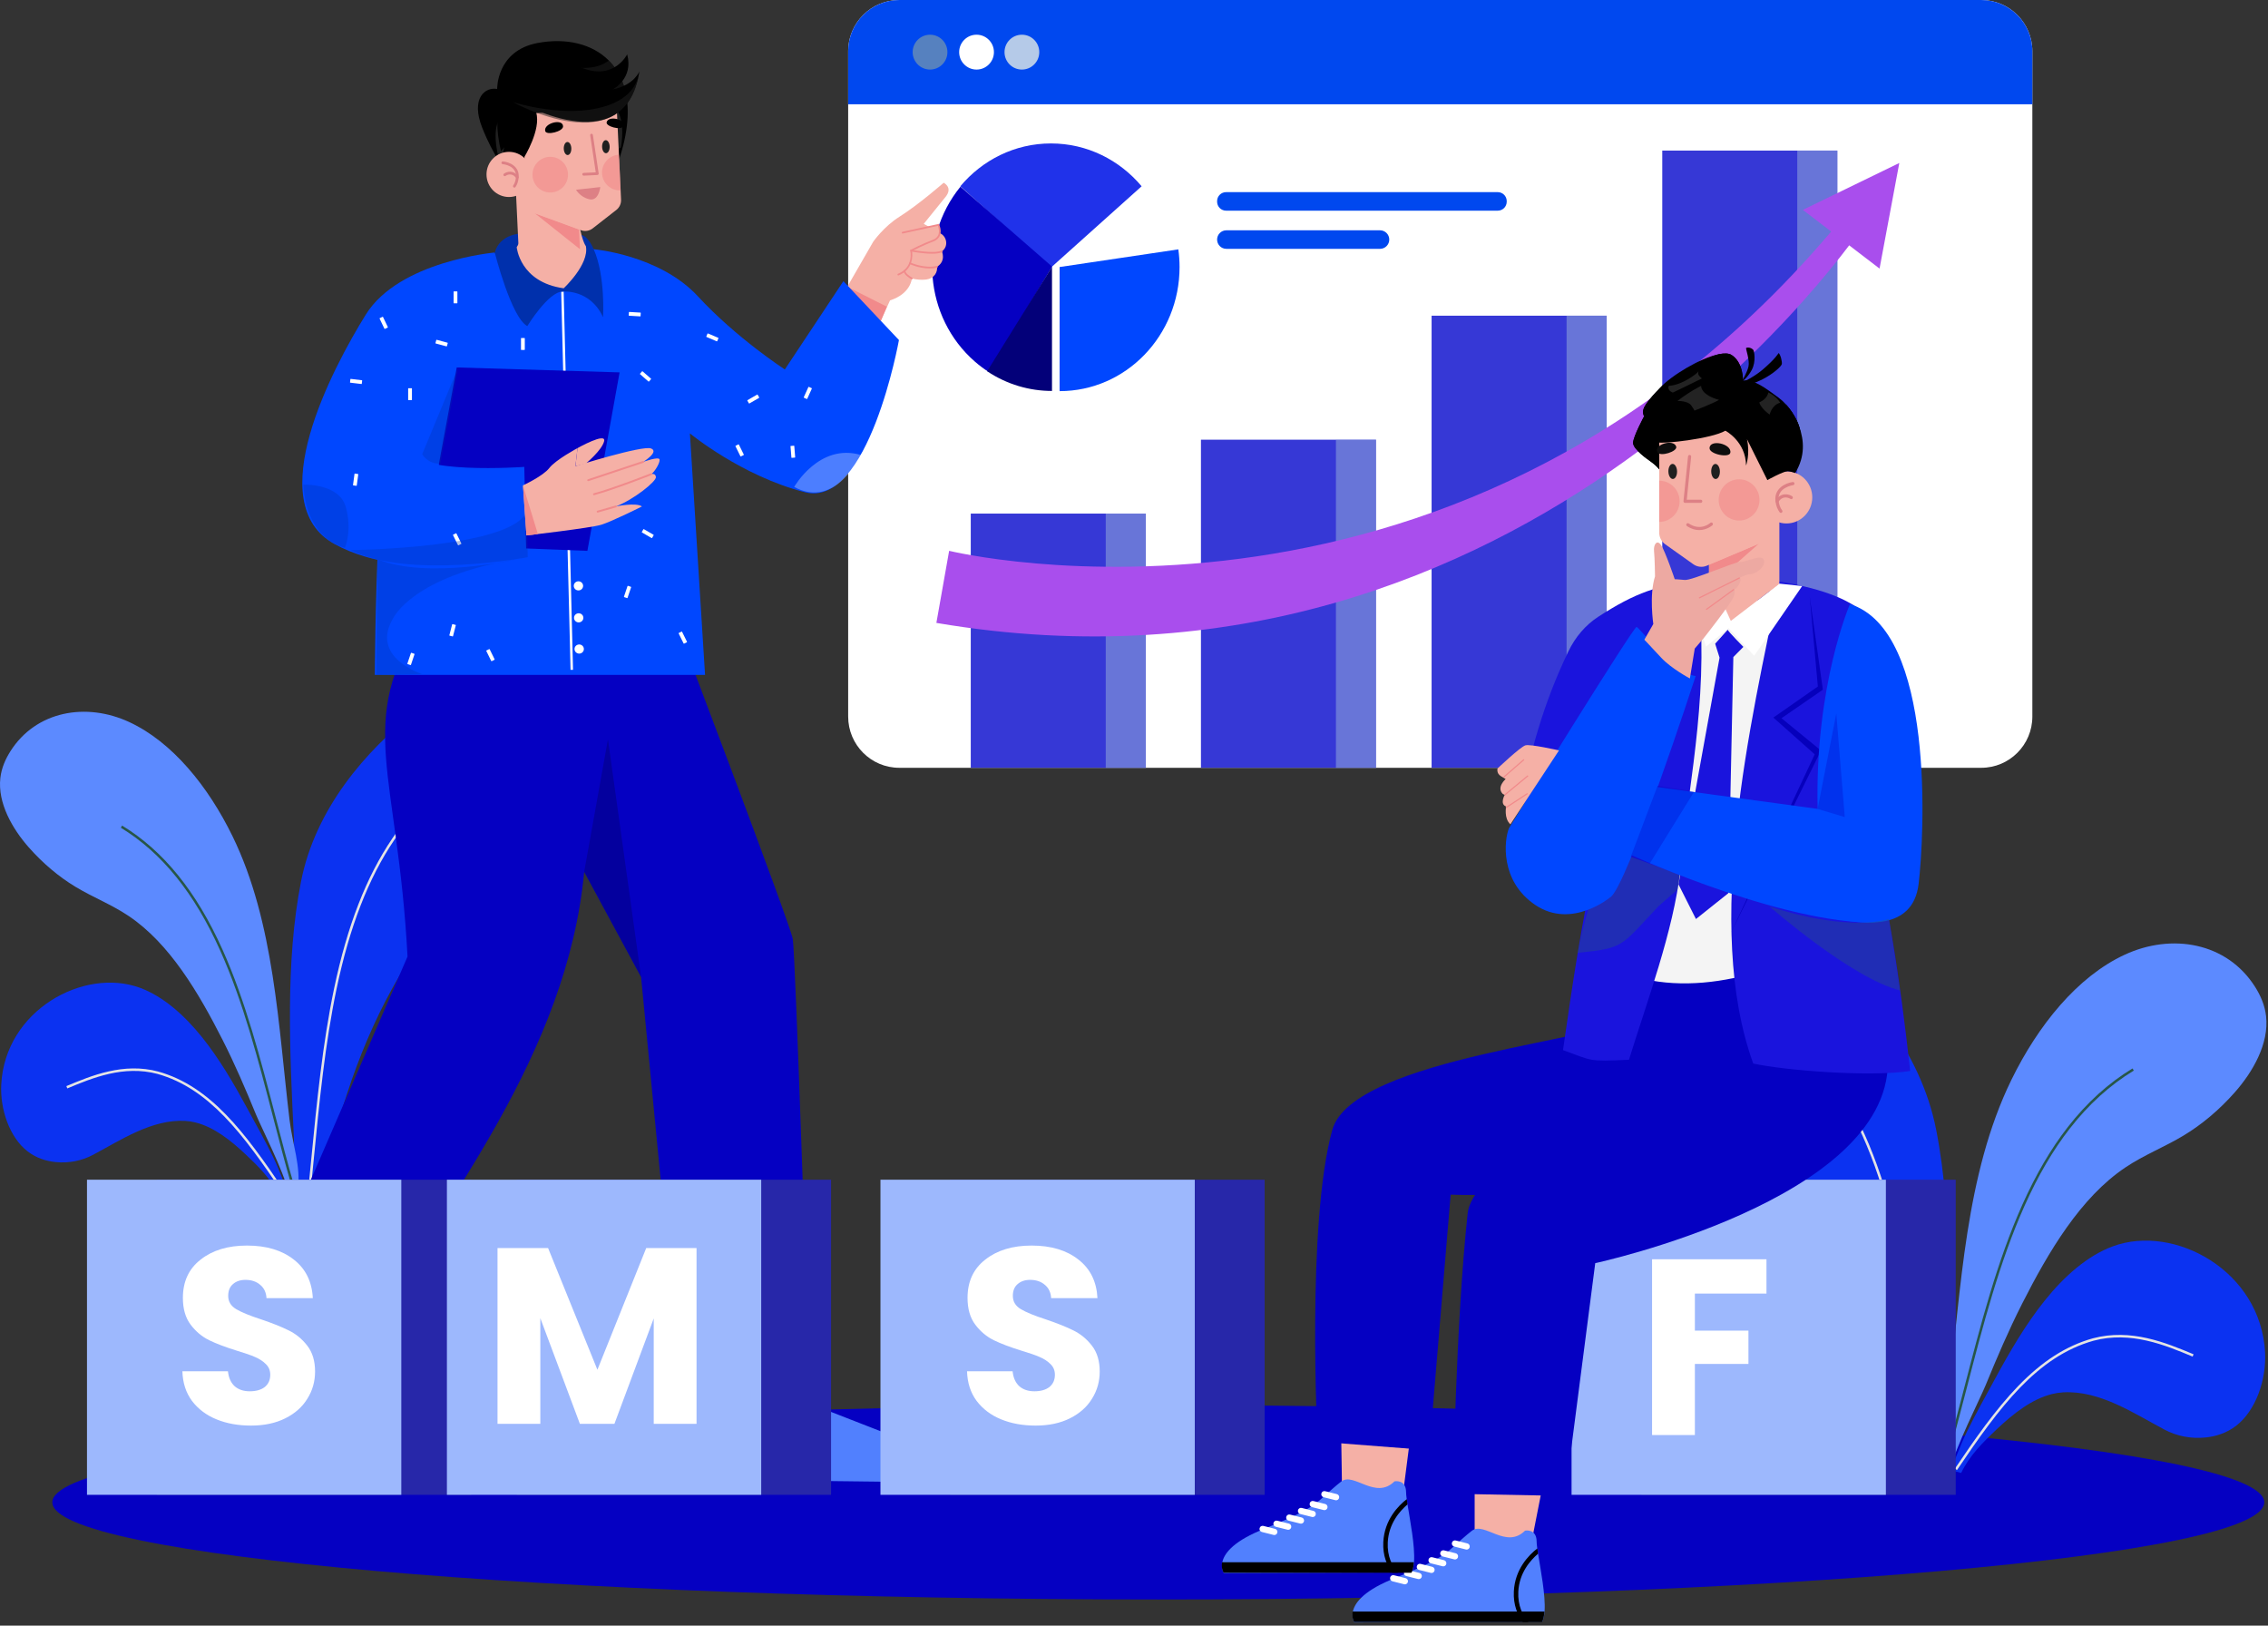
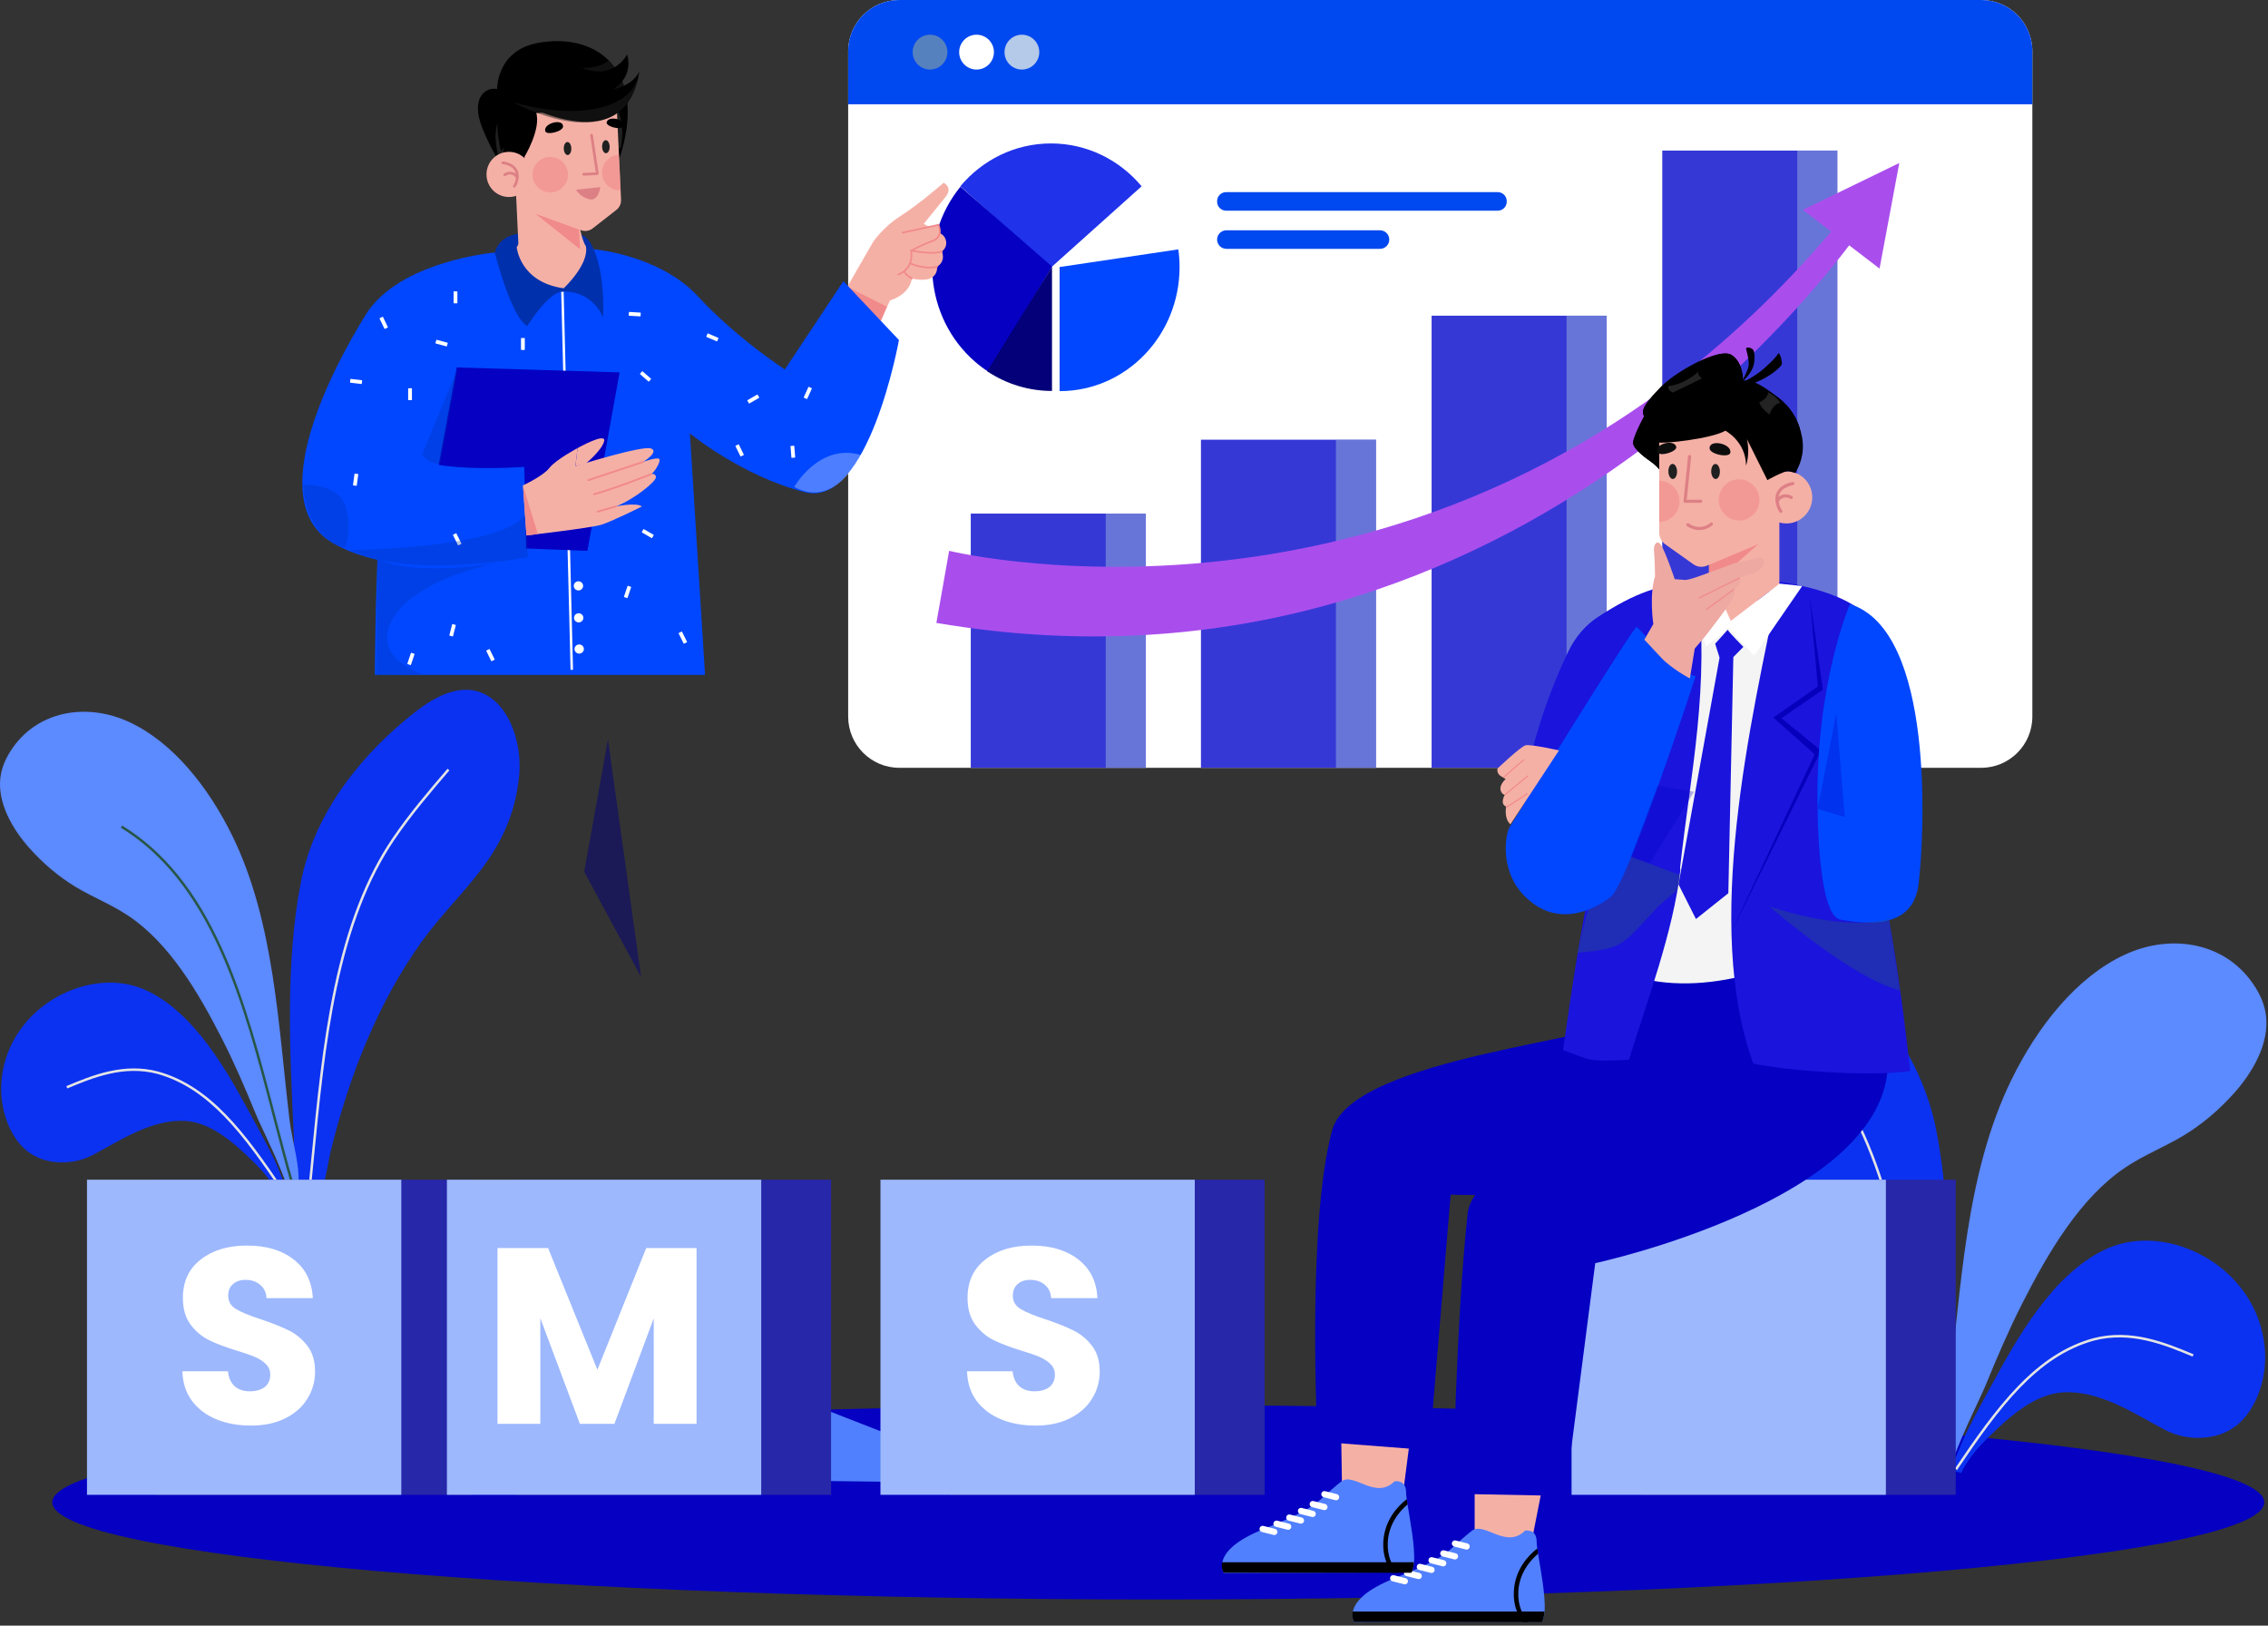
<svg xmlns="http://www.w3.org/2000/svg" width="607" height="435" viewBox="0 0 607 435" fill="none">
  <rect x="0" y="0" width="607" height="435" fill="#333333" stroke="none" />
  <path d="M543.932 13.714V191.739C543.932 199.314 537.808 205.453 530.25 205.453H240.682C233.124 205.453 227 199.314 227 191.739V13.714C226.998 6.139 233.124 0 240.682 0H530.25C537.806 0 543.932 6.139 543.932 13.714Z" fill="white" />
  <path d="M543.932 13.714V27.902H227V13.714C227 6.139 233.124 0 240.68 0H530.25C537.808 0 543.932 6.139 543.932 13.714Z" fill="#0048EF" />
  <path d="M278.149 13.95C278.149 16.526 276.065 18.614 273.497 18.614C270.926 18.614 268.844 16.525 268.844 13.95C268.844 11.374 270.928 9.287 273.497 9.287C276.065 9.287 278.149 11.376 278.149 13.95Z" fill="#B5CAE8" />
  <path d="M266.012 13.95C266.012 16.526 263.928 18.614 261.36 18.614C258.789 18.614 256.707 16.525 256.707 13.95C256.707 11.374 258.791 9.287 261.36 9.287C263.93 9.287 266.012 11.376 266.012 13.95Z" fill="white" />
  <path d="M253.566 13.95C253.566 16.526 251.482 18.614 248.914 18.614C246.343 18.614 244.261 16.525 244.261 13.95C244.261 11.374 246.345 9.287 248.914 9.287C251.482 9.287 253.566 11.376 253.566 13.95Z" fill="#5681BF" />
  <path d="M368.275 117.657H321.418V205.453H368.275V117.657Z" fill="#3638D6" />
  <g opacity="0.5">
    <path d="M368.275 117.657H357.546V205.453H368.275V117.657Z" fill="#99B1DA" />
  </g>
  <path d="M430.008 84.476H383.151V205.453H430.008V84.476Z" fill="#3638D6" />
  <g opacity="0.5">
    <path d="M430.008 84.476H419.279V205.453H430.008V84.476Z" fill="#99B1DA" />
  </g>
  <path d="M306.669 137.43H259.812V205.453H306.669V137.43Z" fill="#3638D6" />
  <g opacity="0.5">
    <path d="M306.669 137.43H295.939V205.453H306.669V137.43Z" fill="#99B1DA" />
  </g>
  <path d="M491.742 40.291H444.885V205.455H491.742V40.291Z" fill="#3638D6" />
  <g opacity="0.5">
    <path d="M491.742 40.291H481.013V205.455H491.742V40.291Z" fill="#99B1DA" />
  </g>
  <path d="M250.609 166.683L254.025 147.393C254.025 147.393 393.269 181.549 494.316 56.858L499.018 59.975C499.018 59.975 410.357 193.769 250.609 166.683Z" fill="#A94EED" />
  <path d="M503.036 71.871L482.51 56.158L508.323 43.615L503.036 71.871Z" fill="#A94EED" />
  <path d="M400.856 56.372H328.142C326.816 56.372 325.741 55.295 325.741 53.966V53.819C325.741 52.491 326.816 51.414 328.142 51.414H400.856C402.181 51.414 403.256 52.491 403.256 53.819V53.966C403.258 55.295 402.183 56.372 400.856 56.372Z" fill="#0048EF" />
  <path d="M369.346 66.586H328.215C326.849 66.586 325.741 65.475 325.741 64.107C325.741 62.738 326.849 61.627 328.215 61.627H369.346C370.712 61.627 371.82 62.738 371.82 64.107C371.82 65.475 370.712 66.586 369.346 66.586Z" fill="#0048EF" />
  <path d="M281.277 38.383C271.579 38.383 262.899 42.827 257.016 49.847L281.277 71.594L305.539 49.847C299.654 42.827 290.974 38.383 281.277 38.383Z" fill="#2032EA" />
  <path d="M315.365 66.727L283.59 71.453V104.662C301.334 104.662 315.694 89.808 315.694 71.453C315.694 69.848 315.577 68.272 315.365 66.727Z" fill="#0047FF" />
  <path d="M257.049 49.957C245.612 63.991 247.336 84.921 260.905 96.753C262.091 97.788 263.331 98.712 264.61 99.538L281.597 71.361L257.049 49.957Z" fill="#0500C2" />
  <path d="M281.552 104.614C275.535 104.616 269.499 102.879 264.197 99.34L281.555 71.405L281.552 104.614Z" fill="#030079" />
  <path d="M316.997 64.898C316.109 58.435 313.425 52.579 309.484 47.877L285.222 69.624L316.997 64.898Z" fill="white" />
  <path d="M133.498 188.635C132.822 187.9 132.086 187.247 131.288 186.69C124.538 181.979 116.945 185.968 111.108 190.534C98.048 200.748 84.397 216.308 80.555 235.931C76.331 257.51 77.545 281.465 78.648 304.263C78.801 307.412 78.433 314.036 79.734 318.282C82.052 317.469 84.397 316.704 86.798 316.195C87.565 313.213 88.067 309.874 88.502 308.087C93.588 287.204 101.551 267.647 113.005 251.784C123.162 237.715 136.746 228.965 138.934 207.696C139.613 201.101 137.762 193.27 133.498 188.635Z" fill="#0B32F1" />
  <path d="M74.474 319.604L77.113 318.868C77.095 318.821 77.083 318.77 77.064 318.725C76.648 317.666 76.114 316.685 75.655 315.535C74.834 313.481 74.012 311.464 73.038 309.475C70.918 305.136 68.55 300.971 66.265 296.75C62.609 290.002 58.734 283.358 54.075 277.547C49.329 271.628 43.655 266.594 37.42 264.309C22.448 258.824 1.339 270.297 0.333 290.232C-7.65802e-05 296.805 2.535 304.32 7.355 308.068C9.669 309.868 12.324 310.701 14.905 310.958C18.403 311.305 21.857 310.635 24.91 309.016C32.36 305.064 40.659 299.434 49.614 299.946C50.516 299.998 51.424 300.141 52.328 300.364C57.203 301.573 61.714 305.094 65.775 308.933C69.092 312.067 72.362 315.244 74.474 319.604Z" fill="#0B32F1" />
  <path d="M59.613 278.344C62.873 284.769 65.741 291.463 68.497 298.192C69.862 301.529 75.792 313.114 77.272 319.145L77.55 319.067C78.158 318.848 79.498 318.37 79.733 318.284C80.558 312.18 78.279 306.149 77.502 299.723C74.486 274.776 73.472 246.788 62.231 223.76C55.732 210.446 46.13 198.561 34.595 193.215C23.059 187.869 9.627 190.215 2.772 201.049C1.469 203.109 0.4 205.484 0.093 208.19C-0.665 214.883 3.32 221.784 7.707 226.753C11.459 231.002 15.691 234.574 20.185 237.289C24.881 240.124 29.845 242.023 34.456 245.12C39.905 248.782 44.575 253.897 48.693 259.691C52.81 265.487 56.376 271.963 59.613 278.344Z" fill="#5C8AFF" />
  <path d="M83.394 316.082L82.734 316.016C82.93 314.045 83.123 312.062 83.318 310.071C84.801 294.883 86.334 279.179 89.436 264.424C92.946 247.718 98.035 234.614 104.994 224.363C109.568 217.624 114.755 211.566 119.771 205.708L120.274 206.143C115.27 211.985 110.095 218.029 105.543 224.737C98.635 234.915 93.579 247.942 90.085 264.561C86.992 279.28 85.46 294.966 83.98 310.135C83.783 312.128 83.59 314.111 83.394 316.082Z" fill="#E4E4E4" />
  <path d="M75.464 318.905C65.009 303.408 55.919 291.247 42.178 287.375C33.078 284.96 24.727 288.445 18.016 291.244L17.761 290.629C24.565 287.791 33.032 284.258 42.354 286.733C56.316 290.666 65.482 302.92 76.015 318.532L75.464 318.905Z" fill="#E4E4E4" />
  <path d="M78.08 317.466C76.334 311.461 74.745 305.335 73.066 298.851C69.148 283.735 65.097 268.103 58.955 254.406C52.026 238.952 43.319 228.185 32.338 221.486L32.683 220.917C43.783 227.688 52.575 238.553 59.561 254.132C65.726 267.881 69.784 283.54 73.708 298.683C75.388 305.164 76.973 311.283 78.718 317.279L78.08 317.466Z" fill="#275647" />
  <path d="M310 428C473.476 428 606 416.359 606 402C606 387.641 473.476 376 310 376C146.524 376 14 387.641 14 402C14 416.359 146.524 428 310 428Z" fill="#0500C2" />
  <path d="M460.115 250.456C460.856 249.65 461.665 248.932 462.539 248.321C469.943 243.153 478.274 247.531 484.679 252.539C499.009 263.745 513.985 280.818 518.199 302.345C522.834 326.021 521.501 352.303 520.292 377.317C520.126 380.772 520.529 388.04 519.101 392.699C516.559 391.806 513.985 390.968 511.351 390.408C510.509 387.138 509.958 383.474 509.48 381.513C503.901 358.6 495.164 337.145 482.598 319.74C471.453 304.304 456.549 294.704 454.15 271.369C453.407 264.134 455.436 255.542 460.115 250.456Z" fill="#0B32F1" />
  <path d="M524.874 394.15L521.978 393.343C521.998 393.291 522.012 393.236 522.032 393.184C522.489 392.023 523.075 390.947 523.579 389.684C524.479 387.431 525.38 385.219 526.448 383.035C528.775 378.276 531.373 373.705 533.881 369.074C537.892 361.669 542.142 354.38 547.254 348.003C552.463 341.509 558.686 335.985 565.527 333.479C581.954 327.46 605.113 340.05 606.218 361.92C606.582 369.133 603.801 377.377 598.513 381.489C595.975 383.463 593.061 384.378 590.229 384.659C586.391 385.04 582.603 384.304 579.253 382.527C571.08 378.191 561.973 372.014 552.147 372.577C551.157 372.634 550.161 372.789 549.171 373.036C543.822 374.363 538.873 378.226 534.416 382.439C530.779 385.881 527.19 389.366 524.874 394.15Z" fill="#0B32F1" />
  <path d="M541.179 348.881C537.602 355.932 534.455 363.275 531.432 370.658C529.934 374.319 523.429 387.029 521.804 393.646L521.499 393.56C520.831 393.32 519.362 392.794 519.102 392.701C518.198 386.005 520.698 379.386 521.551 372.335C524.86 344.965 525.972 314.256 538.307 288.991C545.437 274.383 555.973 261.344 568.628 255.478C581.283 249.612 596.022 252.186 603.543 264.072C604.973 266.33 606.146 268.936 606.483 271.907C607.316 279.252 602.942 286.823 598.129 292.274C594.013 296.937 589.369 300.856 584.44 303.833C579.288 306.945 573.84 309.026 568.782 312.426C562.803 316.444 557.679 322.056 553.163 328.413C548.643 334.774 544.731 341.88 541.179 348.881Z" fill="#5C8AFF" />
  <path d="M515.121 390.283C514.905 388.121 514.693 385.945 514.48 383.76C512.855 367.115 511.174 349.904 507.779 333.754C503.947 315.516 498.397 301.22 490.816 290.049C485.82 282.688 480.141 276.058 474.651 269.646L475.154 269.211C480.657 275.639 486.348 282.283 491.365 289.675C498.996 300.919 504.579 315.293 508.429 333.617C511.831 349.803 513.514 367.032 515.14 383.696C515.354 385.881 515.566 388.055 515.781 390.217L515.121 390.283Z" fill="#E4E4E4" />
  <path d="M523.762 393.366L523.211 392.993C528.396 385.306 533.971 377.273 540.073 370.959C546.591 364.215 552.96 360.136 560.118 358.12C570.34 355.409 579.625 359.281 587.085 362.393L586.83 363.007C579.463 359.934 570.293 356.111 560.294 358.762C545.212 363.011 535.236 376.357 523.762 393.366Z" fill="#E4E4E4" />
-   <path d="M520.886 391.795L520.248 391.609C522.163 385.03 523.902 378.314 525.745 371.205C530.05 354.592 534.502 337.414 541.265 322.33C544.923 314.172 548.904 307.382 553.435 301.571C558.552 295.01 564.213 289.884 570.741 285.902L571.086 286.471C564.627 290.41 559.025 295.484 553.956 301.981C549.459 307.749 545.505 314.494 541.869 322.604C535.129 337.635 530.685 354.786 526.387 371.373C524.544 378.489 522.804 385.208 520.886 391.795Z" fill="#275647" />
  <path d="M222.017 116.17L221.614 115.469C221.586 115.418 221.604 115.355 221.652 115.326L224.222 113.835C224.273 113.806 224.336 113.824 224.365 113.873L224.768 114.574C224.797 114.625 224.779 114.688 224.73 114.717L222.16 116.208C222.11 116.237 222.046 116.22 222.017 116.17Z" fill="#939393" />
  <path d="M223.32 89.043L224.002 88.611C224.051 88.581 224.116 88.595 224.146 88.644L225.728 91.167C225.758 91.216 225.744 91.281 225.695 91.312L225.014 91.743C224.965 91.774 224.9 91.76 224.869 91.711L223.288 89.187C223.257 89.138 223.273 89.073 223.32 89.043Z" fill="#939393" />
  <path d="M231.025 101.362L231.851 101.275C231.901 101.27 231.947 101.306 231.952 101.357L232.261 104.348C232.267 104.398 232.23 104.444 232.18 104.449L231.354 104.536C231.303 104.541 231.258 104.505 231.253 104.454L230.944 101.464C230.938 101.411 230.976 101.366 231.025 101.362Z" fill="#939393" />
  <path d="M235.454 85.696C235.454 85.696 234.643 107.284 231.805 113.392L228.561 121.539L230.385 121.742C230.385 121.742 240.453 101.377 240.587 90.99L235.454 85.696Z" fill="white" />
  <path d="M226.763 76.735L233.703 64.689C233.703 64.689 236.485 60.665 240.735 57.984C245.929 54.711 252.557 48.9 252.557 48.9C252.557 48.9 255.172 50.157 253.019 52.744L247.236 59.895L251.675 62.439C253.422 63.339 253.818 65.774 252.327 67.062C252.25 67.129 252.166 67.194 252.078 67.259C252.078 67.259 253.281 69.813 250.784 71.391C250.784 71.391 251.089 73.304 249.273 74.349C247.458 75.395 244.037 74.534 244.037 74.534C244.037 74.534 243.806 78.576 238.201 80.382L235.772 85.78L226.763 76.735Z" fill="#F5B0A6" />
  <path d="M239.512 62.709L251.151 60.171C251.151 60.171 252.645 63.288 249.718 64.395C246.79 65.5 243.842 67.058 243.842 67.058C243.842 67.058 244.89 71.656 240.419 73.472L239.512 62.709Z" fill="#F5B0A6" />
  <path d="M240.419 73.703C240.329 73.703 240.244 73.648 240.208 73.559C240.161 73.442 240.217 73.308 240.334 73.261C244.567 71.54 243.659 67.29 243.62 67.109L243.582 66.937L243.737 66.853C243.766 66.837 246.732 65.275 249.638 64.178C250.39 63.893 250.892 63.444 251.134 62.841C251.507 61.91 251.171 60.837 251.013 60.433L241.619 62.482C241.494 62.509 241.373 62.43 241.348 62.306C241.321 62.183 241.4 62.06 241.523 62.033L251.279 59.906L251.357 60.069C251.387 60.133 252.101 61.651 251.559 63.011C251.268 63.739 250.675 64.277 249.799 64.609C247.287 65.558 244.729 66.855 244.097 67.183C244.234 68.067 244.597 72.022 240.506 73.684C240.477 73.697 240.448 73.703 240.419 73.703Z" fill="#F18A8B" />
  <path d="M249.441 67.884C246.945 67.884 243.976 67.317 243.797 67.282C243.672 67.259 243.591 67.138 243.616 67.014C243.64 66.889 243.761 66.808 243.884 66.833C243.945 66.846 250.023 68.005 251.977 67.052C252.091 66.996 252.226 67.045 252.282 67.159C252.336 67.273 252.289 67.411 252.177 67.466C251.541 67.775 250.536 67.884 249.441 67.884Z" fill="#F18A8B" />
  <path d="M248.812 71.831C246.02 71.831 243.576 70.717 243.452 70.659C243.338 70.607 243.287 70.469 243.34 70.355C243.392 70.241 243.528 70.19 243.643 70.243C243.679 70.259 247.366 71.938 250.733 71.166C250.856 71.139 250.979 71.216 251.008 71.339C251.035 71.462 250.959 71.585 250.836 71.614C250.157 71.77 249.473 71.831 248.812 71.831Z" fill="#F18A8B" />
  <path d="M244.037 74.764C243.999 74.764 243.959 74.755 243.923 74.734C243.703 74.607 241.776 73.464 241.854 72.471C241.863 72.344 241.975 72.252 242.1 72.261C242.226 72.272 242.32 72.38 242.309 72.507C242.268 73.04 243.417 73.911 244.151 74.335C244.261 74.398 244.297 74.538 244.236 74.648C244.192 74.723 244.115 74.764 244.037 74.764Z" fill="#F18A8B" />
  <path d="M226.763 76.735L237.345 82.061L235.726 85.919L226.763 76.735Z" fill="#F18A8B" />
  <path d="M194.218 381.461C194.218 381.461 206.292 386.122 213.257 374.242L244.437 386.388C248.89 388.245 251.541 392.355 251.062 396.664C250.963 396.663 196.659 396.021 196.585 396.018C194.659 395.953 192.41 394.777 191.454 393.244C189.974 391.648 194.044 383.201 194.218 381.461Z" fill="#5180FE" />
  <path d="M211.096 361.009L212.171 375.905C212.171 375.905 205.625 385.408 194.218 381.459L190.368 362.476L211.096 361.009Z" fill="#F5B0A6" />
  <mask id="mask0_44_33490" style="mask-type:luminance" maskUnits="userSpaceOnUse" x="190" y="361" width="23" height="22">
    <path d="M211.096 361.009L212.171 375.905C212.171 375.905 205.625 385.408 194.218 381.459L190.368 362.476L211.096 361.009Z" fill="white" />
  </mask>
  <g mask="url(#mask0_44_33490)">
    <path d="M214.474 365.345L190.034 371.481C190.034 371.481 186.791 359.13 188.038 358.512C189.285 357.896 212.171 358.512 212.171 358.512L214.474 365.345Z" fill="#F18A8B" />
  </g>
  <path d="M69.02 360.199C69.02 360.199 76.542 369.066 88.383 361.858L107.752 384.846C110.455 388.232 110.517 392.789 107.903 396.239L63.547 373.519C61.986 372.72 60.715 370.807 60.679 369.126C60.229 367.113 67.919 361.646 69.02 360.199Z" fill="#2F4171" />
  <path d="M93.422 349.785L86.635 362.822C86.635 362.822 77.789 368.447 69.022 360.197L75.633 342.573L93.422 349.785Z" fill="#F5B0A6" />
  <mask id="mask1_44_33490" style="mask-type:luminance" maskUnits="userSpaceOnUse" x="69" y="342" width="25" height="23">
    <path d="M93.422 349.785L86.635 362.822C86.635 362.822 77.789 368.447 69.022 360.197L75.633 342.573L93.422 349.785Z" fill="white" />
  </mask>
  <g mask="url(#mask1_44_33490)">
    <path d="M92.919 358.48L69.676 353.701C69.676 353.701 73.372 341.932 74.715 341.919C76.057 341.906 94.548 351.761 94.548 351.761L92.919 358.48Z" fill="#F18A8B" />
  </g>
-   <path d="M212.171 251.226C211.435 247.065 180.596 165.903 180.596 165.903C159.984 165.903 133.563 165.903 112.938 165.903C95.025 193.537 106.447 206.415 109.071 255.96L69.674 346.891L98.113 356.79C119.033 321.598 151.797 282.014 156.349 233.28L171.578 261.439L181.48 363.94L216.351 361.012C216.351 361.009 212.908 255.385 212.171 251.226Z" fill="#0500C2" />
  <g opacity="0.5">
    <path d="M156.351 233.278L162.711 197.843L171.578 261.438L156.351 233.278Z" fill="#030079" />
  </g>
  <path d="M158.899 66.688C158.899 66.688 176.535 68.181 186.806 79.315C197.077 90.448 210.049 98.864 210.049 98.864L225.726 75.24L240.591 90.99C240.591 90.99 232.483 136.065 215.455 131.72C198.428 127.376 184.644 115.97 184.644 115.97L188.698 180.596H100.318C100.318 180.596 100.589 105.38 107.885 91.803C115.183 78.23 127.751 60.308 158.899 66.688Z" fill="#0047FF" />
  <path d="M150.855 78.01L150.196 78.026L152.701 179.242L153.36 179.226L150.855 78.01Z" fill="white" />
  <path d="M156.062 156.771C156.062 157.447 155.502 157.994 154.812 157.994C154.121 157.994 153.561 157.447 153.561 156.771C153.561 156.095 154.121 155.548 154.812 155.548C155.502 155.55 156.062 156.097 156.062 156.771Z" fill="white" />
  <path d="M154.878 166.548C155.569 166.548 156.129 166 156.129 165.325C156.129 164.65 155.569 164.102 154.878 164.102C154.188 164.102 153.628 164.65 153.628 165.325C153.628 166 154.188 166.548 154.878 166.548Z" fill="white" />
  <path d="M155.014 174.897C155.705 174.897 156.265 174.349 156.265 173.674C156.265 172.999 155.705 172.451 155.014 172.451C154.323 172.451 153.763 172.999 153.763 173.674C153.763 174.349 154.323 174.897 155.014 174.897Z" fill="white" />
  <path d="M140.362 93.638H139.531C139.48 93.638 139.439 93.597 139.439 93.546V90.539C139.439 90.488 139.48 90.446 139.531 90.446H140.362C140.413 90.446 140.454 90.488 140.454 90.539V93.546C140.453 93.598 140.413 93.638 140.362 93.638Z" fill="white" />
  <path d="M168.271 84.39L168.319 83.557C168.323 83.506 168.366 83.468 168.415 83.47L171.403 83.646C171.453 83.649 171.491 83.693 171.489 83.742L171.44 84.575C171.437 84.626 171.393 84.664 171.345 84.662L168.357 84.486C168.305 84.484 168.267 84.441 168.271 84.39Z" fill="white" />
  <path d="M189.036 90.032L189.349 89.287C189.37 89.235 189.432 89.209 189.486 89.231L192.221 90.39C192.273 90.412 192.298 90.474 192.277 90.528L191.964 91.272C191.942 91.325 191.881 91.35 191.827 91.329L189.092 90.169C189.04 90.146 189.014 90.084 189.036 90.032Z" fill="white" />
  <path d="M200.429 107.922L200.026 107.221C199.997 107.17 200.015 107.107 200.064 107.078L202.634 105.587C202.685 105.558 202.748 105.576 202.777 105.625L203.18 106.326C203.209 106.376 203.191 106.44 203.142 106.469L200.572 107.96C200.522 107.989 200.458 107.972 200.429 107.922Z" fill="white" />
  <path d="M216.487 103.525L217.221 103.86C217.273 103.884 217.297 103.946 217.273 104L216.046 106.713C216.022 106.766 215.961 106.79 215.909 106.766L215.175 106.431C215.122 106.407 215.099 106.346 215.122 106.291L216.35 103.578C216.373 103.525 216.434 103.502 216.487 103.525Z" fill="white" />
  <path d="M211.651 119.332L212.478 119.265C212.529 119.262 212.572 119.3 212.578 119.349L212.818 122.347C212.822 122.397 212.784 122.441 212.735 122.445L211.907 122.512C211.857 122.515 211.813 122.477 211.81 122.428L211.569 119.43C211.562 119.381 211.6 119.338 211.651 119.332Z" fill="white" />
  <path d="M171.303 99.989L171.831 99.377C171.869 99.334 171.934 99.328 171.977 99.366L174.22 101.317C174.263 101.355 174.269 101.42 174.231 101.466L173.703 102.078C173.665 102.122 173.6 102.127 173.557 102.089L171.314 100.138C171.269 100.1 171.265 100.033 171.303 99.989Z" fill="white" />
  <path d="M130.198 174.054L130.919 173.696C130.971 173.67 131.033 173.692 131.058 173.743L132.376 176.415C132.401 176.467 132.379 176.529 132.329 176.554L131.608 176.913C131.555 176.938 131.494 176.917 131.468 176.866L130.151 174.194C130.126 174.141 130.147 174.08 130.198 174.054Z" fill="white" />
  <path d="M181.686 169.37L182.407 169.011C182.459 168.986 182.521 169.007 182.546 169.058L183.864 171.73C183.889 171.783 183.867 171.844 183.817 171.87L183.096 172.228C183.043 172.254 182.982 172.232 182.956 172.181L181.639 169.509C181.612 169.459 181.633 169.395 181.686 169.37Z" fill="white" />
  <path d="M168.081 156.76L168.843 157.019C168.898 157.037 168.926 157.097 168.908 157.151L167.958 159.975C167.94 160.03 167.88 160.059 167.826 160.04L167.063 159.781C167.009 159.763 166.98 159.703 166.998 159.649L167.949 156.825C167.967 156.771 168.026 156.742 168.081 156.76Z" fill="white" />
  <path d="M110.108 174.681L110.871 174.94C110.925 174.958 110.954 175.018 110.936 175.072L109.985 177.897C109.967 177.951 109.908 177.98 109.853 177.962L109.091 177.703C109.036 177.685 109.008 177.625 109.026 177.571L109.976 174.746C109.994 174.692 110.052 174.663 110.108 174.681Z" fill="white" />
  <path d="M171.782 142.34L172.185 141.639C172.214 141.589 172.277 141.572 172.328 141.601L174.898 143.092C174.948 143.121 174.965 143.184 174.936 143.235L174.533 143.936C174.504 143.987 174.44 144.003 174.39 143.974L171.82 142.483C171.771 142.454 171.753 142.389 171.782 142.34Z" fill="white" />
  <path d="M196.889 119.271L197.61 118.912C197.662 118.887 197.724 118.909 197.749 118.959L199.067 121.631C199.092 121.684 199.07 121.745 199.02 121.771L198.298 122.129C198.246 122.155 198.185 122.133 198.159 122.082L196.842 119.41C196.815 119.36 196.836 119.296 196.889 119.271Z" fill="white" />
  <path d="M121.135 167.006L121.914 167.207C121.97 167.221 122.002 167.277 121.988 167.334L121.247 170.221C121.232 170.277 121.176 170.31 121.12 170.297L120.341 170.096C120.285 170.082 120.253 170.025 120.267 169.969L121.008 167.082C121.023 167.024 121.08 166.991 121.135 167.006Z" fill="white" />
  <path d="M117.48 124.084L122.244 98.323L165.825 99.647L157.21 147.404L115.25 145.773L117.48 124.084Z" fill="#0500C2" />
  <path d="M132.412 67.571C132.412 67.571 106.805 69.811 97.886 84.202C88.967 98.593 69.777 134.708 89.507 145.568C109.237 156.432 140.859 149.101 140.859 149.101L140.319 124.934C140.319 124.934 109.778 127.106 110.049 120.046C110.32 112.987 132.412 67.571 132.412 67.571Z" fill="#0047FF" />
  <path d="M121.296 143.059L122.017 142.701C122.069 142.675 122.13 142.697 122.156 142.748L123.473 145.42C123.499 145.472 123.477 145.534 123.426 145.559L122.705 145.918C122.653 145.943 122.591 145.922 122.566 145.871L121.249 143.199C121.221 143.148 121.243 143.085 121.296 143.059Z" fill="white" />
  <path d="M110.159 107.079H109.328C109.277 107.079 109.236 107.038 109.236 106.987V103.98C109.236 103.929 109.277 103.887 109.328 103.887H110.159C110.21 103.887 110.251 103.929 110.251 103.98V106.987C110.251 107.039 110.21 107.079 110.159 107.079Z" fill="white" />
  <path d="M116.551 91.785L116.759 91.004C116.774 90.948 116.831 90.915 116.887 90.93L119.754 91.698C119.81 91.713 119.842 91.77 119.828 91.827L119.62 92.607C119.606 92.664 119.548 92.696 119.492 92.682L116.625 91.914C116.569 91.899 116.537 91.841 116.551 91.785Z" fill="white" />
  <path d="M122.322 81.166H121.491C121.44 81.166 121.398 81.124 121.398 81.073V78.066C121.398 78.016 121.44 77.974 121.491 77.974H122.322C122.373 77.974 122.414 78.016 122.414 78.066V81.073C122.412 81.124 122.373 81.166 122.322 81.166Z" fill="white" />
  <path d="M103.75 87.655L103.024 88.004C102.971 88.03 102.91 88.008 102.885 87.955L101.6 85.267C101.574 85.215 101.596 85.153 101.648 85.127L102.375 84.778C102.427 84.753 102.489 84.774 102.514 84.827L103.799 87.513C103.824 87.568 103.803 87.629 103.75 87.655Z" fill="white" />
  <path d="M94.983 126.725L95.805 126.837C95.856 126.845 95.891 126.89 95.883 126.941L95.482 129.921C95.475 129.971 95.43 130.006 95.379 129.998L94.557 129.886C94.506 129.879 94.472 129.834 94.479 129.783L94.88 126.803C94.887 126.752 94.934 126.718 94.983 126.725Z" fill="white" />
  <path d="M96.928 101.848L96.83 102.677C96.825 102.728 96.78 102.764 96.729 102.757L93.758 102.402C93.707 102.397 93.671 102.351 93.678 102.301L93.776 101.471C93.781 101.42 93.827 101.384 93.877 101.391L96.848 101.746C96.897 101.752 96.933 101.797 96.928 101.848Z" fill="white" />
  <g opacity="0.3">
    <path d="M81.172 129.685C81.172 129.685 90.698 129.278 92.523 135.591C94.347 141.904 92.321 146.588 92.321 146.588C92.321 146.588 82.186 144.96 81.172 129.685Z" fill="#0030AC" />
  </g>
  <g opacity="0.3">
    <path d="M93.74 147.199C93.74 147.199 137.118 146.791 140.97 136.813L141.241 149.101C141.241 149.101 109.552 155.142 93.74 147.199Z" fill="#0030AC" />
  </g>
  <g opacity="0.3">
    <path d="M101.037 149.643L100.699 180.598L112.996 180.395C112.996 180.395 98.807 175.915 105.294 165.325C105.294 165.325 110.564 154.124 138.334 149.644C138.334 149.643 114.415 155.142 101.037 149.643Z" fill="#0030AC" />
  </g>
  <g opacity="0.3">
    <path d="M212.549 130.296C212.549 130.296 219.238 118.485 230.387 121.742C230.387 121.744 223.696 136.406 212.549 130.296Z" fill="white" />
  </g>
  <path d="M139.965 129.877C139.965 129.877 145.314 127.434 147.022 125.229C148.728 123.025 154.566 119.907 154.566 119.907L154.011 124.736C154.011 124.736 171.972 119.106 174.247 120.005C176.522 120.903 172.134 123.597 172.134 123.597C172.134 123.597 176.36 122.066 176.522 122.954C176.685 123.842 175.223 126.209 174.328 126.863C174.328 126.863 175.467 126.537 175.548 127.68C175.63 128.823 169.696 133.64 164.82 135.519C164.82 135.519 170.266 134.375 171.809 135.519C171.809 135.519 163.844 139.52 160.918 140.417C157.992 141.315 140.886 143.272 140.886 143.272L139.965 129.877Z" fill="#F5B0A6" />
  <path d="M157.423 128.747C157.318 128.747 157.221 128.68 157.184 128.575C157.141 128.443 157.212 128.302 157.343 128.256L172.053 123.358C172.185 123.315 172.326 123.385 172.369 123.517C172.413 123.65 172.342 123.791 172.21 123.836L157.501 128.735C157.475 128.744 157.45 128.747 157.423 128.747Z" fill="#F18A8B" />
  <path d="M158.968 132.504C158.858 132.504 158.757 132.43 158.726 132.317C158.69 132.183 158.769 132.046 158.903 132.009C164.273 130.56 174.137 126.669 174.236 126.629C174.364 126.579 174.511 126.642 174.561 126.772C174.612 126.901 174.549 127.048 174.42 127.098C174.321 127.138 164.43 131.04 159.033 132.497C159.012 132.5 158.988 132.504 158.968 132.504Z" fill="#F18A8B" />
  <path d="M159.942 137.158C159.834 137.158 159.733 137.085 159.702 136.975C159.664 136.841 159.742 136.701 159.876 136.663L164.752 135.276C164.883 135.238 165.023 135.316 165.061 135.45C165.099 135.584 165.021 135.723 164.887 135.761L160.011 137.149C159.989 137.154 159.966 137.158 159.942 137.158Z" fill="#F18A8B" />
  <path d="M139.965 129.877L140.886 143.272L143.957 142.909L139.965 129.877Z" fill="#F18A8B" />
  <path d="M154.566 119.907C154.566 119.907 162.23 115.605 161.695 118.025C161.16 120.445 156.745 124.073 156.745 124.073L154.011 124.736L154.566 119.907Z" fill="#F5B0A6" />
  <g opacity="0.3">
    <path d="M117.862 124.084L122.626 98.323L112.996 121.539C112.996 121.539 114.415 124.187 117.862 124.084Z" fill="#0030AC" />
  </g>
  <path d="M139.574 62.48C139.574 62.48 133.831 62.48 132.412 67.573C132.412 67.573 136.804 84.95 141.128 87.258C141.128 87.258 146.736 78.094 150.521 78.027C150.521 78.027 157.886 77.212 161.399 84.883C161.399 84.883 162.075 73.886 158.899 66.69C158.899 66.69 157.481 63.093 155.386 62.821L139.574 62.48Z" fill="#0030AC" />
  <path d="M140.993 53.654C140.993 53.654 140.993 62.073 138.291 66.145C138.291 66.145 139.103 75.512 150.859 77.142C150.859 77.142 157.75 70.761 156.805 65.873C156.805 65.873 155.453 64.245 154.644 57.319C154.644 57.321 149.912 60.036 140.993 53.654Z" fill="#F5B0A6" />
  <path d="M165.653 42.775L135.358 45.608C135.358 45.608 132.119 41.925 129.032 34.11C125.945 26.294 129.849 23.203 133.061 23.807C133.061 23.807 132.811 13.566 143.935 11.492C151.417 10.097 158.451 11.668 162.96 16.211C162.984 16.235 163.009 16.262 163.038 16.291C163.385 16.644 163.716 17.015 164.028 17.403C164.03 17.407 164.032 17.408 164.034 17.41C164.56 18.061 165.041 18.762 165.472 19.51C166.329 20.999 166.992 22.683 167.424 24.564C168.527 29.361 168.129 35.431 165.653 42.775Z" fill="black" />
  <path d="M166.152 39.505C166.152 39.505 167.947 31.275 163.785 27.636C159.622 23.997 161.462 42.218 161.462 42.218L166.152 39.505Z" fill="#202020" />
  <path d="M134.241 43.251L133.664 42.873C133.109 41.404 131.394 33.938 134.239 31.103C137.328 28.027 134.241 43.251 134.241 43.251Z" fill="#202020" />
  <path d="M153.973 22.086C153.973 22.086 153.971 22.091 153.967 22.101C153.967 22.097 153.966 22.095 153.966 22.093C153.967 22.091 153.971 22.09 153.973 22.086Z" fill="#393939" />
  <g opacity="0.5">
    <path d="M167.425 24.564C165.865 25.634 163.638 26.767 162.708 26.873C160.982 27.071 151.34 17.649 151.34 17.649C151.34 17.649 158.365 19.408 162.453 16.541C162.63 16.416 162.8 16.307 162.961 16.211C162.984 16.235 163.009 16.262 163.038 16.291C163.263 16.526 163.611 16.917 164.029 17.403C164.031 17.407 164.032 17.408 164.034 17.41C164.56 18.061 165.041 18.762 165.473 19.51C166.331 20.999 166.993 22.683 167.425 24.564Z" fill="#202020" />
  </g>
  <path d="M137.872 26.484C137.881 26.879 137.886 27.265 137.884 27.64C137.827 27.258 137.821 26.874 137.872 26.484Z" fill="#C9C9C9" />
  <path d="M154.35 48.106L155.22 66.602C155.22 66.602 153.197 67.681 147.098 68.446C141.969 69.089 138.84 67.379 138.84 67.379L137.866 46.671L154.35 48.106Z" fill="#F5B0A6" />
  <path d="M155.225 66.692L143.131 57.062L154.976 61.383L155.225 66.692Z" fill="#F18A8B" />
  <path d="M165.078 29.203L166.217 53.426C166.268 54.49 165.8 55.521 164.961 56.175L158.628 61.111C157.743 61.806 156.559 61.997 155.509 61.605L143.086 57.077C141.851 56.626 140.995 55.468 140.931 54.137L139.814 30.402L165.078 29.203Z" fill="#F5B0A6" />
  <g opacity="0.6">
    <path d="M165.652 41.405L166.1 50.945C163.477 51.07 161.251 49.033 161.128 46.4C161.005 43.766 163.031 41.53 165.652 41.405Z" fill="#F18A8B" />
  </g>
  <path d="M156.208 47.001C156.015 47.001 155.854 46.849 155.843 46.651C155.834 46.448 155.99 46.278 156.19 46.267L159.445 46.113L157.956 36.212C157.925 36.011 158.062 35.824 158.261 35.795C158.462 35.766 158.646 35.902 158.677 36.103L160.226 46.407C160.242 46.51 160.213 46.613 160.146 46.695C160.081 46.774 159.985 46.823 159.881 46.829L156.223 47.003C156.221 46.999 156.214 47.001 156.208 47.001Z" fill="#DD8085" />
  <path d="M136.22 52.716C139.542 52.716 142.235 50.011 142.235 46.673C142.235 43.336 139.542 40.63 136.22 40.63C132.898 40.63 130.205 43.336 130.205 46.673C130.205 50.011 132.898 52.716 136.22 52.716Z" fill="#F5B0A6" />
  <path d="M150.698 33.802C150.738 35.194 146.207 36.317 145.916 35.06C145.43 32.971 150.635 31.6 150.698 33.802Z" fill="black" />
  <path d="M166.776 33.806C166.194 34.945 162.042 33.831 162.364 32.686C162.895 30.786 167.697 32.002 166.776 33.806Z" fill="black" />
  <g opacity="0.6">
    <path d="M147.27 51.517C149.896 51.517 152.025 49.379 152.025 46.74C152.025 44.102 149.896 41.963 147.27 41.963C144.644 41.963 142.515 44.102 142.515 46.74C142.515 49.379 144.644 51.517 147.27 51.517Z" fill="#F18A8B" />
  </g>
  <path d="M152.91 39.717C152.934 40.681 152.5 41.472 151.94 41.487C151.381 41.499 150.909 40.73 150.886 39.766C150.862 38.802 151.296 38.011 151.856 37.996C152.415 37.983 152.887 38.753 152.91 39.717Z" fill="#202020" />
  <path d="M163.168 39.23C163.192 40.193 162.758 40.985 162.198 40.999C161.638 41.014 161.168 40.242 161.144 39.279C161.121 38.315 161.554 37.523 162.115 37.509C162.673 37.496 163.145 38.268 163.168 39.23Z" fill="#202020" />
  <path d="M137.664 50.202C137.592 50.202 137.517 50.18 137.452 50.135C137.288 50.017 137.25 49.789 137.366 49.624C137.765 49.059 138.005 48.312 138.083 47.409C138.347 44.3 134.689 43.936 134.534 43.923C134.333 43.905 134.185 43.728 134.203 43.525C134.221 43.324 134.4 43.175 134.599 43.191C136.169 43.333 139.07 44.407 138.81 47.47C138.721 48.506 138.436 49.374 137.96 50.048C137.89 50.148 137.778 50.202 137.664 50.202Z" fill="#DD8085" />
  <path d="M138.446 47.803C138.334 47.803 138.222 47.751 138.15 47.651C136.939 45.974 135.468 46.95 135.304 47.068C135.139 47.184 134.911 47.146 134.796 46.983C134.678 46.818 134.714 46.592 134.879 46.472C135.634 45.925 137.413 45.376 138.743 47.22C138.86 47.385 138.824 47.613 138.661 47.733C138.596 47.782 138.52 47.803 138.446 47.803Z" fill="#DD8085" />
  <path d="M171.135 19.091C171.126 19.151 171.115 19.216 171.104 19.283C167.067 43.945 138.132 26.853 138.132 26.853C138.141 27.248 137.886 27.261 137.884 27.636C137.852 37.453 134.073 40.436 134.073 40.436C128.593 17.39 147.57 14.977 155.995 18.24C164.421 21.502 167.855 14.539 167.855 14.539C169.608 21.082 164.014 23.904 164.014 23.904C169.691 22.823 171.135 19.091 171.135 19.091Z" fill="black" />
  <g opacity="0.5">
    <path d="M171.104 19.285C167.067 43.947 137.337 27.341 137.337 27.341C137.337 27.341 149.314 31.172 159.57 29.056C169.506 27.009 170.75 21.392 171.104 19.285Z" fill="#202020" />
  </g>
  <path d="M140.259 42.137C140.259 42.137 144.882 34.683 143.498 30.105L138.6 29.35L140.259 42.137Z" fill="black" />
  <path d="M154.17 50.771L160.656 50.059C160.656 50.059 160.251 53.928 157.717 53.318C155.184 52.705 154.17 50.771 154.17 50.771Z" fill="#DD8085" />
  <path d="M126.101 315.677H41.977V399.997H126.101V315.677Z" fill="#2727A9" />
  <path d="M107.404 315.677H23.281V399.997H107.404V315.677Z" fill="#9DB8FD" />
  <path d="M222.427 315.677H138.304V399.997H222.427V315.677Z" fill="#2727A9" />
  <path d="M203.731 315.677H119.608V399.997H203.731V315.677Z" fill="#9DB8FD" />
  <path d="M338.462 315.677H254.338V399.997H338.462V315.677Z" fill="#2727A9" />
  <path d="M319.765 315.677H235.642V399.997H319.765V315.677Z" fill="#9DB8FD" />
  <path d="M67.172 381.469C63.733 381.469 60.651 380.911 57.926 379.794C55.201 378.677 53.013 377.025 51.36 374.836C49.752 372.647 48.903 370.012 48.814 366.93H61.008C61.187 368.672 61.79 370.012 62.817 370.95C63.844 371.843 65.184 372.29 66.837 372.29C68.534 372.29 69.874 371.91 70.857 371.151C71.84 370.347 72.331 369.253 72.331 367.868C72.331 366.707 71.929 365.746 71.125 364.987C70.366 364.228 69.405 363.602 68.244 363.111C67.127 362.62 65.519 362.061 63.42 361.436C60.383 360.498 57.904 359.56 55.983 358.622C54.062 357.684 52.41 356.299 51.025 354.468C49.64 352.637 48.948 350.247 48.948 347.299C48.948 342.922 50.534 339.505 53.705 337.048C56.876 334.547 61.008 333.296 66.1 333.296C71.281 333.296 75.458 334.547 78.629 337.048C81.8 339.505 83.498 342.944 83.721 347.366H71.326C71.237 345.847 70.678 344.664 69.651 343.815C68.624 342.922 67.306 342.475 65.698 342.475C64.313 342.475 63.197 342.855 62.348 343.614C61.499 344.329 61.075 345.378 61.075 346.763C61.075 348.282 61.79 349.465 63.219 350.314C64.648 351.163 66.882 352.078 69.919 353.061C72.956 354.088 75.413 355.071 77.289 356.009C79.21 356.947 80.862 358.309 82.247 360.096C83.632 361.883 84.324 364.183 84.324 366.997C84.324 369.677 83.632 372.111 82.247 374.3C80.907 376.489 78.942 378.231 76.351 379.526C73.76 380.821 70.701 381.469 67.172 381.469Z" fill="white" />
  <path d="M277.172 381.469C273.733 381.469 270.651 380.911 267.926 379.794C265.201 378.677 263.013 377.025 261.36 374.836C259.752 372.647 258.903 370.012 258.814 366.93H271.008C271.187 368.672 271.79 370.012 272.817 370.95C273.844 371.843 275.184 372.29 276.837 372.29C278.534 372.29 279.874 371.91 280.857 371.151C281.84 370.347 282.331 369.253 282.331 367.868C282.331 366.707 281.929 365.746 281.125 364.987C280.366 364.228 279.405 363.602 278.244 363.111C277.127 362.62 275.519 362.061 273.42 361.436C270.383 360.498 267.904 359.56 265.983 358.622C264.062 357.684 262.41 356.299 261.025 354.468C259.64 352.637 258.948 350.247 258.948 347.299C258.948 342.922 260.534 339.505 263.705 337.048C266.876 334.547 271.008 333.296 276.1 333.296C281.281 333.296 285.458 334.547 288.629 337.048C291.8 339.505 293.498 342.944 293.721 347.366H281.326C281.237 345.847 280.678 344.664 279.651 343.815C278.624 342.922 277.306 342.475 275.698 342.475C274.313 342.475 273.197 342.855 272.348 343.614C271.499 344.329 271.075 345.378 271.075 346.763C271.075 348.282 271.79 349.465 273.219 350.314C274.648 351.163 276.882 352.078 279.919 353.061C282.956 354.088 285.413 355.071 287.289 356.009C289.21 356.947 290.862 358.309 292.247 360.096C293.632 361.883 294.324 364.183 294.324 366.997C294.324 369.677 293.632 372.111 292.247 374.3C290.907 376.489 288.942 378.231 286.351 379.526C283.76 380.821 280.701 381.469 277.172 381.469Z" fill="white" />
  <path d="M186.419 333.966V381H174.962V352.793L164.443 381H155.197L144.611 352.726V381H133.154V333.966H146.688L159.887 366.528L172.952 333.966H186.419Z" fill="white" />
  <path d="M523.428 315.677H439.304V399.997H523.428V315.677Z" fill="#2727A9" />
  <path d="M504.732 315.677H420.608V399.997H504.732V315.677Z" fill="#9DB8FD" />
-   <path d="M472.773 336.966V346.145H453.611V356.061H467.949V364.972H453.611V384H442.154V336.966H472.773Z" fill="white" />
  <path d="M413.221 395.745L410.059 411.819L394.67 412.596V397.041L413.221 395.745Z" fill="#F5B0A6" />
  <path d="M362.483 434.143L412.737 433.953C413.108 433.266 413.308 432.291 413.388 431.129C413.687 426.832 412.305 419.979 411.626 415.658C411.542 415.154 411.472 414.682 411.416 414.256C411.322 413.533 411.262 412.933 411.26 412.492C411.248 408.963 408.159 409.58 408.159 409.58C403.093 414.639 397.306 407.104 393.954 409.595C393.954 409.595 392.511 410.649 388.534 414.294C384.56 417.938 377.781 420.357 372.014 422.822C364.568 426.001 362.464 429.157 362.06 431.326C361.741 433.042 362.483 434.143 362.483 434.143Z" fill="#5180FE" />
  <path d="M362.437 434.048H412.691C413.066 433.362 413.268 432.388 413.351 431.228H362.023C361.699 432.946 362.437 434.048 362.437 434.048Z" fill="black" />
  <path d="M407.564 434.048H409.057C407.567 432.328 406.172 429.688 406.356 425.916C406.599 420.897 409.578 417.514 411.648 415.751C411.567 415.245 411.498 414.775 411.444 414.347C409.213 416.071 405.453 419.843 405.16 425.854C404.985 429.459 406.156 432.146 407.564 434.048Z" fill="black" />
  <path d="M389.413 417.292C389.784 417.292 390.124 417.038 390.216 416.656C390.326 416.208 390.057 415.755 389.612 415.643L386.473 414.855C386.03 414.743 385.581 415.017 385.469 415.465C385.36 415.913 385.629 416.368 386.074 416.478L389.213 417.266C389.28 417.285 389.346 417.292 389.413 417.292Z" fill="white" />
  <path d="M392.531 414.65C392.902 414.65 393.242 414.396 393.335 414.015C393.444 413.566 393.175 413.113 392.73 413.001L389.591 412.213C389.148 412.101 388.699 412.375 388.588 412.823C388.478 413.271 388.747 413.726 389.193 413.836L392.331 414.624C392.4 414.643 392.467 414.65 392.531 414.65Z" fill="white" />
  <path d="M386.273 419.137C386.644 419.137 386.981 418.882 387.076 418.501C387.185 418.053 386.916 417.599 386.471 417.488L383.331 416.699C382.888 416.588 382.439 416.861 382.327 417.309C382.218 417.757 382.487 418.213 382.932 418.323L386.071 419.111C386.139 419.13 386.208 419.137 386.273 419.137Z" fill="white" />
  <path d="M383.134 420.91C383.505 420.91 383.845 420.656 383.937 420.275C384.047 419.827 383.778 419.371 383.333 419.261L380.194 418.473C379.751 418.361 379.302 418.635 379.191 419.083C379.081 419.531 379.35 419.985 379.795 420.096L382.934 420.884C383.001 420.901 383.067 420.91 383.134 420.91Z" fill="white" />
  <path d="M379.712 422.55C380.083 422.55 380.42 422.296 380.515 421.914C380.624 421.466 380.355 421.011 379.91 420.901L376.772 420.113C376.328 420.001 375.879 420.275 375.768 420.723C375.659 421.171 375.93 421.626 376.373 421.736L379.511 422.524C379.578 422.541 379.645 422.55 379.712 422.55Z" fill="white" />
  <path d="M375.998 423.949C376.369 423.949 376.707 423.694 376.801 423.313C376.913 422.865 376.642 422.411 376.197 422.3L373.058 421.511C372.615 421.4 372.164 421.673 372.054 422.121C371.945 422.569 372.214 423.023 372.659 423.134L375.798 423.923C375.866 423.939 375.933 423.949 375.998 423.949Z" fill="white" />
  <path d="M377.614 383.258L375.52 399.504H359.191L358.935 383.042L377.614 383.258Z" fill="#F5B0A6" />
  <path d="M327.542 420.948L377.796 420.758C378.167 420.07 378.367 419.096 378.447 417.934C378.746 413.637 377.366 406.784 376.685 402.463C376.601 401.959 376.531 401.487 376.475 401.061C376.381 400.338 376.321 399.737 376.319 399.296C376.306 395.767 373.218 396.385 373.218 396.385C368.152 401.444 362.365 393.908 359.013 396.4C359.013 396.4 357.57 397.454 353.593 401.098C349.619 404.74 342.839 407.161 337.072 409.626C329.627 412.806 327.523 415.961 327.119 418.131C326.8 419.847 327.542 420.948 327.542 420.948Z" fill="#5180FE" />
  <path d="M327.495 420.853H377.749C378.124 420.167 378.326 419.192 378.41 418.032H327.083C326.757 419.75 327.495 420.853 327.495 420.853Z" fill="black" />
  <path d="M372.624 420.853H374.117C372.628 419.133 371.233 416.493 371.416 412.72C371.659 407.702 374.638 404.318 376.709 402.556C376.627 402.05 376.558 401.579 376.505 401.152C374.273 402.875 370.513 406.648 370.22 412.659C370.044 416.264 371.214 418.951 372.624 420.853Z" fill="black" />
  <path d="M354.471 404.097C354.842 404.097 355.182 403.842 355.275 403.461C355.384 403.013 355.115 402.559 354.67 402.448L351.531 401.659C351.088 401.548 350.639 401.821 350.528 402.269C350.418 402.717 350.687 403.173 351.133 403.283L354.271 404.071C354.338 404.09 354.405 404.097 354.471 404.097Z" fill="white" />
  <path d="M357.592 401.455C357.963 401.455 358.302 401.2 358.395 400.819C358.504 400.371 358.235 399.917 357.79 399.806L354.651 399.018C354.208 398.906 353.759 399.179 353.648 399.627C353.538 400.076 353.807 400.531 354.253 400.641L357.391 401.429C357.458 401.448 357.525 401.455 357.592 401.455Z" fill="white" />
  <path d="M351.331 405.942C351.702 405.942 352.04 405.687 352.134 405.306C352.244 404.858 351.975 404.404 351.53 404.293L348.391 403.504C347.948 403.393 347.499 403.666 347.388 404.114C347.278 404.562 347.547 405.018 347.992 405.127L351.131 405.916C351.2 405.934 351.266 405.942 351.331 405.942Z" fill="white" />
  <path d="M348.193 407.715C348.564 407.715 348.903 407.46 348.996 407.079C349.105 406.631 348.836 406.176 348.391 406.066L345.253 405.278C344.809 405.166 344.36 405.439 344.249 405.887C344.14 406.336 344.409 406.791 344.854 406.901L347.992 407.689C348.059 407.706 348.126 407.715 348.193 407.715Z" fill="white" />
  <path d="M344.77 409.355C345.141 409.355 345.479 409.1 345.573 408.719C345.683 408.271 345.414 407.816 344.969 407.706L341.83 406.918C341.387 406.806 340.936 407.079 340.827 407.527C340.717 407.975 340.988 408.431 341.431 408.541L344.57 409.329C344.637 409.346 344.703 409.355 344.77 409.355Z" fill="white" />
  <path d="M341.059 410.753C341.43 410.753 341.767 410.499 341.862 410.118C341.971 409.669 341.702 409.214 341.257 409.104L338.118 408.316C337.675 408.204 337.224 408.478 337.115 408.926C337.006 409.374 337.274 409.828 337.72 409.939L340.858 410.727C340.925 410.744 340.992 410.753 341.059 410.753Z" fill="white" />
  <path d="M466.056 102.285C466.056 102.285 467.722 101.095 468.835 98.994C470.061 96.677 469.463 93.846 469.226 93.598C468.493 92.838 467.403 92.94 467.315 93.159C467.228 93.379 468.313 96.45 467.967 98.029C467.618 99.609 466.447 101.582 466.056 102.285Z" fill="black" />
  <path d="M460.71 104.759C460.996 104.7 467.469 103.694 471.808 101.45C474.746 99.929 476.787 97.988 476.885 97.406C476.983 96.824 476.584 94.965 476.024 94.461C476.024 94.461 475.305 95.853 471.802 98.867C467.77 102.335 460.71 104.759 460.71 104.759Z" fill="black" />
  <path d="M481.801 116.501C481.381 119.152 479.773 120.9 479.773 120.9C479.298 122.707 476.629 126.28 476.629 126.28C475.701 123.882 474.229 113.946 474.229 113.946C474.29 114.788 473.839 117.306 473.693 118.129C473.396 119.816 472.86 120.42 472.86 120.42C472.86 120.42 473.5 113.384 471.25 110.852C468.888 108.197 466.481 104.263 466.481 104.263C466.481 104.263 466.002 105.475 465.525 106.077C465.049 106.682 461.708 108.85 457.119 110.852C452.528 112.855 446.803 113.948 446.803 113.948C446.803 113.948 446.803 115.722 446.327 118.191C445.852 120.662 444.553 126.282 444.553 126.282C443.971 124.973 441.389 123.209 441.389 123.209C441.389 123.209 436.968 120.24 437.076 118.438C437.185 116.638 440.007 111.438 440.007 111.438C439.324 109.709 439.782 108.649 443.542 104.54C443.546 104.536 443.548 104.532 443.55 104.531C443.553 104.527 443.555 104.523 443.555 104.523C443.728 104.335 443.908 104.14 444.093 103.939C447.367 100.399 455.119 95.796 459.999 94.788C460.001 94.788 460.003 94.786 460.005 94.786C461.48 94.483 462.689 94.507 463.437 94.991C466.657 97.069 466.477 101.868 466.477 101.868C469.159 101.212 472.856 104.09 476.048 106.44C476.694 106.916 477.33 107.504 477.933 108.16C480.307 110.737 482.133 114.387 481.801 116.501Z" fill="black" />
  <path d="M481.8 116.501C481.381 119.152 479.773 120.9 479.773 120.9C479.298 122.707 476.629 126.28 476.629 126.28C475.701 123.882 474.228 113.946 474.228 113.946C474.243 114.139 474.23 114.418 474.201 114.747C474.101 115.852 473.806 117.495 473.692 118.129C473.396 119.816 472.86 120.42 472.86 120.42C472.86 120.42 472.832 114.894 470.582 112.362C468.22 109.707 466.312 109.091 466.312 109.091C466.312 109.091 466.981 108.424 466.506 109.026C466.03 109.631 462.813 110.688 458.224 112.689C453.633 114.691 446.317 116.679 446.317 116.679C446.317 116.679 446.807 115.72 446.328 118.191C445.853 120.662 444.555 126.282 444.555 126.282C444.39 125.912 444.067 125.507 443.685 125.115C442.719 124.116 441.39 123.209 441.39 123.209C441.39 123.209 436.97 120.24 437.078 118.438C437.187 116.638 440.008 111.438 440.008 111.438C439.326 109.709 439.784 108.649 443.544 104.54C443.379 104.78 441.609 107.394 441.439 109.104C441.439 109.104 445.015 106.62 450.502 104.994C450.502 104.994 442.034 109.935 439.888 115.298C439.888 115.298 455.021 110.837 462.602 105.364C463.616 104.631 465.449 102.584 465.449 102.584C465.449 102.584 460.277 101.691 458.608 101.565C456.992 101.444 452.939 103.151 452.681 103.259C452.954 103.097 457.332 100.533 459.456 100.416C461.648 100.295 463.854 100.656 463.854 100.656C463.854 100.656 460.337 98.456 459.025 98.017C457.714 97.582 450.977 100.355 446.684 102.764C446.684 102.764 452.45 96.935 459.999 94.788C460.001 94.788 460.003 94.786 460.005 94.786C461.479 94.483 462.689 94.507 463.436 94.991C466.657 97.069 466.477 101.868 466.477 101.868C466.477 101.868 469.632 103.065 471.776 106.011C471.613 105.856 468.999 103.365 467.252 102.824C467.252 102.824 469.756 108.309 472.618 110.839C475.481 113.37 479.187 118.131 479.187 118.131C479.187 118.131 479.382 111.375 477.935 108.158C479.35 109.697 480.569 111.614 481.253 113.36C481.717 114.543 481.934 115.645 481.8 116.501Z" fill="black" />
  <g opacity="0.5">
-     <path d="M455.269 103.263C455.269 103.263 452.466 104.583 448.949 107.288C448.949 107.288 451.691 107.221 452.587 108.426C453.481 109.631 453.481 109.872 453.481 109.872C453.481 109.872 458.584 107.924 460.081 106.994C460.083 106.994 455.449 105.931 455.269 103.263Z" fill="#464646" />
-   </g>
+     </g>
  <g opacity="0.5">
    <path d="M447.699 105.051C447.699 105.051 452.767 102.642 455.509 101.255C455.509 101.255 454.312 100.463 454.516 99.749C454.72 99.033 454.256 99.749 454.256 99.749C454.256 99.749 450.56 102.978 446.625 103.261C446.625 103.263 446.048 104.391 447.699 105.051Z" fill="#464646" />
  </g>
  <path d="M446.508 116.545C446.508 116.545 446.803 115.718 446.327 118.187C445.852 120.658 444.553 126.279 444.553 126.279C444.388 125.909 444.066 125.503 443.683 125.111C441.736 121.887 437.497 119.345 437.92 118.434C438.425 117.352 443.35 117.354 446.508 116.545Z" fill="black" />
  <path d="M457.395 135.735V157.13C457.395 157.13 459.773 158.266 466.81 158.814C472.73 159.275 476.226 157.13 476.226 157.13V133.177L457.395 135.735Z" fill="#F5B0A6" />
  <path d="M457.393 157.236L470.749 145.459L457.393 151.093V157.236Z" fill="#F18A8B" />
  <path d="M444.067 114.506V142.525C444.067 143.754 444.659 144.918 445.657 145.628L453.188 150.979C454.239 151.732 455.61 151.888 456.794 151.379L470.802 145.474C472.195 144.886 473.115 143.501 473.115 141.962V114.506H444.067Z" fill="#F5B0A6" />
  <g opacity="0.6">
    <path d="M444.067 128.621V139.656C447.081 139.656 449.526 137.185 449.526 134.138C449.526 131.09 447.083 128.621 444.067 128.621Z" fill="#F18A8B" />
  </g>
  <path d="M455.184 134.562H450.977C450.858 134.562 450.745 134.511 450.665 134.422C450.585 134.333 450.546 134.214 450.559 134.095L451.782 122.118C451.806 121.885 452.012 121.716 452.242 121.74C452.472 121.764 452.639 121.973 452.616 122.205L451.442 133.714H455.184C455.416 133.714 455.603 133.903 455.603 134.138C455.603 134.372 455.416 134.562 455.184 134.562Z" fill="#DD8085" />
  <path d="M478.118 140.071C481.934 140.071 485.028 136.944 485.028 133.087C485.028 129.231 481.934 126.104 478.118 126.104C474.302 126.104 471.209 129.231 471.209 133.087C471.209 136.944 474.302 140.071 478.118 140.071Z" fill="#F5B0A6" />
  <path d="M457.545 119.959C457.575 121.566 462.834 122.616 463.101 121.147C463.544 118.712 457.499 117.414 457.545 119.959Z" fill="#0D0D0D" />
  <path d="M443.613 121.026C444.342 122.309 449.044 120.796 448.613 119.492C447.901 117.328 442.457 118.994 443.613 121.026Z" fill="#0D0D0D" />
  <g opacity="0.6">
    <path d="M465.445 139.292C468.461 139.292 470.906 136.82 470.906 133.772C470.906 130.723 468.461 128.251 465.445 128.251C462.429 128.251 459.984 130.723 459.984 133.772C459.984 136.82 462.429 139.292 465.445 139.292Z" fill="#F18A8B" />
  </g>
  <path d="M457.985 126.186C458.011 127.3 458.551 128.19 459.192 128.175C459.834 128.16 460.333 127.246 460.307 126.132C460.281 125.018 459.741 124.128 459.1 124.143C458.46 124.157 457.961 125.072 457.985 126.186Z" fill="#202020" />
  <path d="M446.519 126.177C446.545 127.29 447.085 128.181 447.727 128.166C448.369 128.151 448.868 127.236 448.842 126.123C448.816 125.009 448.276 124.118 447.634 124.133C446.994 124.15 446.495 125.065 446.519 126.177Z" fill="#202020" />
  <path d="M454.765 141.846C453.793 141.846 452.676 141.571 451.489 140.766C451.296 140.636 451.246 140.372 451.374 140.179C451.502 139.985 451.763 139.933 451.954 140.063C455.149 142.229 457.638 140.013 457.742 139.918C457.912 139.762 458.178 139.775 458.333 139.948C458.489 140.121 458.476 140.387 458.307 140.545C458.289 140.562 456.863 141.846 454.765 141.846Z" fill="#DD8085" />
  <path d="M476.632 137.241C476.508 137.241 476.384 137.185 476.302 137.079C475.72 136.328 475.345 135.343 475.189 134.151C474.726 130.629 477.996 129.229 479.79 128.982C480.02 128.95 480.231 129.112 480.263 129.345C480.294 129.577 480.135 129.789 479.905 129.822C479.727 129.848 475.553 130.479 476.02 134.041C476.158 135.08 476.475 135.928 476.963 136.56C477.105 136.744 477.074 137.01 476.89 137.155C476.814 137.211 476.723 137.241 476.632 137.241Z" fill="#DD8085" />
  <path d="M475.605 134.515C475.527 134.515 475.447 134.493 475.375 134.447C475.182 134.318 475.126 134.056 475.254 133.861C476.681 131.66 478.751 132.195 479.645 132.786C479.84 132.915 479.893 133.177 479.767 133.372C479.641 133.567 479.381 133.623 479.189 133.497C478.992 133.368 477.252 132.325 475.955 134.326C475.874 134.449 475.74 134.515 475.605 134.515Z" fill="#DD8085" />
  <path d="M443.746 118.373C444.926 118.831 458.007 117.44 461.778 115.251C461.778 115.251 467.234 118.091 467.313 124.578C467.313 124.578 468.438 121.497 467.555 117.524L473.01 128.471C473.01 128.471 477.03 126.201 478.786 125.957C478.786 125.957 481.033 121.497 481.274 118.416C481.274 118.416 477.664 116.226 477.582 115.984C477.503 115.74 473.09 112.983 472.047 111.929C471.005 110.875 464.666 105.847 464.666 106.091C464.666 106.334 442.763 114.848 442.763 114.848C442.763 114.848 437.388 117.605 437.549 118.821C437.708 120.035 439.675 116.791 443.746 118.373Z" fill="black" />
  <path d="M478.525 108.885C478.525 108.885 486.046 117.521 480.45 126.583C480.45 126.583 477.862 125.488 476.72 126.583C476.72 126.583 483.8 116.872 478.525 108.885Z" fill="black" />
  <g opacity="0.5">
    <path d="M473.238 105.005C473.238 105.005 473.238 106.574 470.854 107.695C470.854 107.695 471.187 109.203 473.626 110.942C473.626 110.942 474.173 108.366 476.449 107.751C476.449 107.749 475.399 105.957 473.238 105.005Z" fill="#464646" />
  </g>
  <path d="M481.619 254.187C480.78 259.256 477.323 285.326 475.204 289.883C459.89 322.852 388.246 319.678 388.246 319.678L382.537 388.055L352.646 385.74C352.646 385.74 349.602 327.545 356.562 302.368C361.986 282.749 432.203 278.135 435.913 272.075C438.584 267.713 438.799 263.506 439.977 254.187H481.619Z" fill="#0500C2" />
  <path d="M500.708 254.187H457.035C457.035 264.861 457.035 276.98 457.035 276.98C457.035 276.98 394.524 308.716 392.811 324.583C389.513 355.148 388.931 399.713 388.931 399.713L418.881 400.295L426.944 338.005C426.944 338.005 505.275 321.121 505.275 284.192C505.275 275.247 502.943 263.419 500.708 254.187Z" fill="#0500C2" />
  <path d="M476.445 155.702C469.903 164.868 461.582 160.854 458.458 154.694L432.32 259.479C452.162 268.115 476.113 260.089 493.99 249.844L482.691 159.435L476.445 155.702Z" fill="#F4F4F4" />
  <path d="M469.233 284.588C477.532 286.427 500.426 288.248 511.235 286.578C508.58 262.151 504.941 238.705 499.339 217.214L510.51 214.574C510.291 210.77 511.955 211.634 511.181 207.62C510.313 203.098 511.428 201.849 509.838 197.104C509.786 196.935 510.068 184.552 510.005 184.383C504.372 167.9 501.459 159.853 476.299 155.616C468.417 193.59 455.854 247.767 469.233 284.588Z" fill="#1A14DD" />
  <path d="M422.257 254.956C420.838 263.512 419.59 272.078 418.313 280.995C426.377 283.897 424.796 284.083 435.974 283.579C440.649 268.378 447.9 249.158 449.729 232.776C449.729 232.713 449.636 232.334 449.645 232.271C452.526 206.222 457.596 184.203 454.312 155.602C444.017 156.342 437.608 158.651 427.725 165.054C424.336 167.254 421.587 170.491 419.751 174.323C412.838 188.704 409.617 201.355 406.941 214.418L428.573 223.3C427.94 225.968 427.341 228.61 426.772 231.216C425.013 239.284 423.559 247.111 422.257 254.956Z" fill="#1A14DD" />
  <g opacity="0.3">
    <path d="M422.257 254.956C434.835 253.721 433.68 253.293 443.893 242.465C443.938 242.411 448.955 238.055 449 238.001L449.684 234.199L429.636 226.594C427.879 234.662 423.559 247.111 422.257 254.956Z" fill="#2E6857" />
  </g>
  <path d="M476.238 156.176L463.233 166.132L457.685 154.72L451.37 155.293L456.564 173.042L462.648 168.07L469.484 175.485L482.331 156.819L476.238 156.176Z" fill="white" />
  <path d="M476.238 156.176L463.233 166.132L458.48 155.611L476.238 156.176Z" fill="#F5B0A6" />
  <path d="M462.394 168.522C462.561 169.031 466.59 173.101 466.59 173.101L463.906 175.816L462.567 239.011L453.898 245.92L449.231 236.651L460.216 175.985L459.042 172.253L462.394 168.522Z" fill="#1A14DD" />
  <path d="M484.344 159.619L487.868 184.552L476.792 192.184L487.366 200.836L463.3 249.535L485.687 201.853L474.611 192.015L486.525 183.704L484.344 159.619Z" fill="#0600BC" />
  <g opacity="0.4">
    <path d="M432.439 188.23L427.979 214.077C427.979 214.077 435.932 219.406 438.376 215.04C440.282 211.634 437.781 200.512 432.439 188.23Z" fill="#3F3F3F" />
  </g>
  <path d="M495.114 161.653C495.114 161.653 485.698 183.212 486.464 216.452C486.464 216.452 486.464 245.055 492.583 246.087C498.703 247.117 511.96 249.179 513.489 236.552C515.017 223.926 518.019 168.778 495.114 161.653Z" fill="#0047FF" />
-   <path d="M490.287 216.969L437.258 209.753L433.689 227.533C433.689 227.533 473.461 246.087 499.721 246.86C499.721 246.86 512.47 247.306 513.489 234.163C514.509 221.022 490.287 216.969 490.287 216.969Z" fill="#0047FF" />
  <path d="M403.86 221.608C403.86 221.608 437.258 167.493 438.022 167.75C438.786 168.008 448.475 180.376 453.828 180.891C453.828 180.891 435.217 238.097 430.882 240.159C430.882 240.159 420.684 248.664 410.997 242.221C401.311 235.781 402.585 224.699 403.86 221.608Z" fill="#0047FF" />
  <path d="M440.088 171.18L442.485 166.976C442.485 166.976 441.339 159.266 442.943 154.231C442.943 154.231 442.88 149.302 442.678 147.456C442.498 145.825 443.442 144.171 444.59 145.909C445.737 147.649 448.224 154.993 448.224 154.993C448.224 154.993 448.988 154.993 450.901 155.187C452.813 155.38 464.668 150.161 465.815 150.354C466.961 150.548 471.743 148.036 472.125 149.968C472.507 151.9 469.64 153.64 468.491 153.64C467.343 153.64 465.624 154.607 465.624 154.607C465.624 154.607 466.197 154.993 465.433 156.347C464.668 157.7 464.093 157.7 464.093 157.7C464.093 157.7 464.475 157.894 464.093 159.441C463.711 160.988 456.063 170.65 456.063 170.65L453.578 173.549L452.274 181.551C452.274 181.551 447.256 178.876 444.579 175.977C441.899 173.077 440.088 171.18 440.088 171.18Z" fill="#EDA9A2" />
  <path d="M454.791 160.16L454.654 159.878L465.553 154.467L465.69 154.748L454.791 160.16Z" fill="#F18A8B" />
  <path d="M456.725 163.239L456.544 162.985L464.001 157.572L464.182 157.827L456.725 163.239Z" fill="#F18A8B" />
  <path d="M417.245 200.799C417.245 200.799 409.597 199.058 408.258 199.445C406.918 199.832 400.801 205.629 400.801 205.629C400.801 205.629 400.419 206.917 401.693 207.691C402.967 208.464 402.967 208.464 402.967 208.464C402.967 208.464 400.419 210.655 402.203 212.458L402.713 212.716C402.713 212.716 401.311 215.165 403.095 215.808C403.095 215.808 402.457 219.029 404.242 220.576L417.245 200.799Z" fill="#F5B0A6" />
  <path d="M402.559 208.068L402.357 207.83L407.774 203.128L407.976 203.366L402.559 208.068Z" fill="#F18A8B" />
  <path d="M402.811 212.839L402.615 212.596L408.86 207.442L409.057 207.685L402.811 212.839Z" fill="#F18A8B" />
  <path d="M403.116 216.262L402.947 216L408.747 212.198L408.916 212.462L403.116 216.262Z" fill="#F18A8B" />
  <g opacity="0.3">
    <path d="M486.462 216.454L491.463 190.913L493.73 218.644L486.462 216.454Z" fill="#0500C2" />
  </g>
  <g opacity="0.3">
    <path d="M505.559 245.867C505.559 245.867 495.49 249.684 473.591 242.56C473.591 242.56 495.414 261.718 508.503 265.023L505.559 245.867Z" fill="#2E6857" />
  </g>
  <g opacity="0.3">
    <path d="M441.521 231.086L453.403 211.859L443.637 210.249L436.434 229.314L441.521 231.086Z" fill="#0500C2" />
  </g>
</svg>